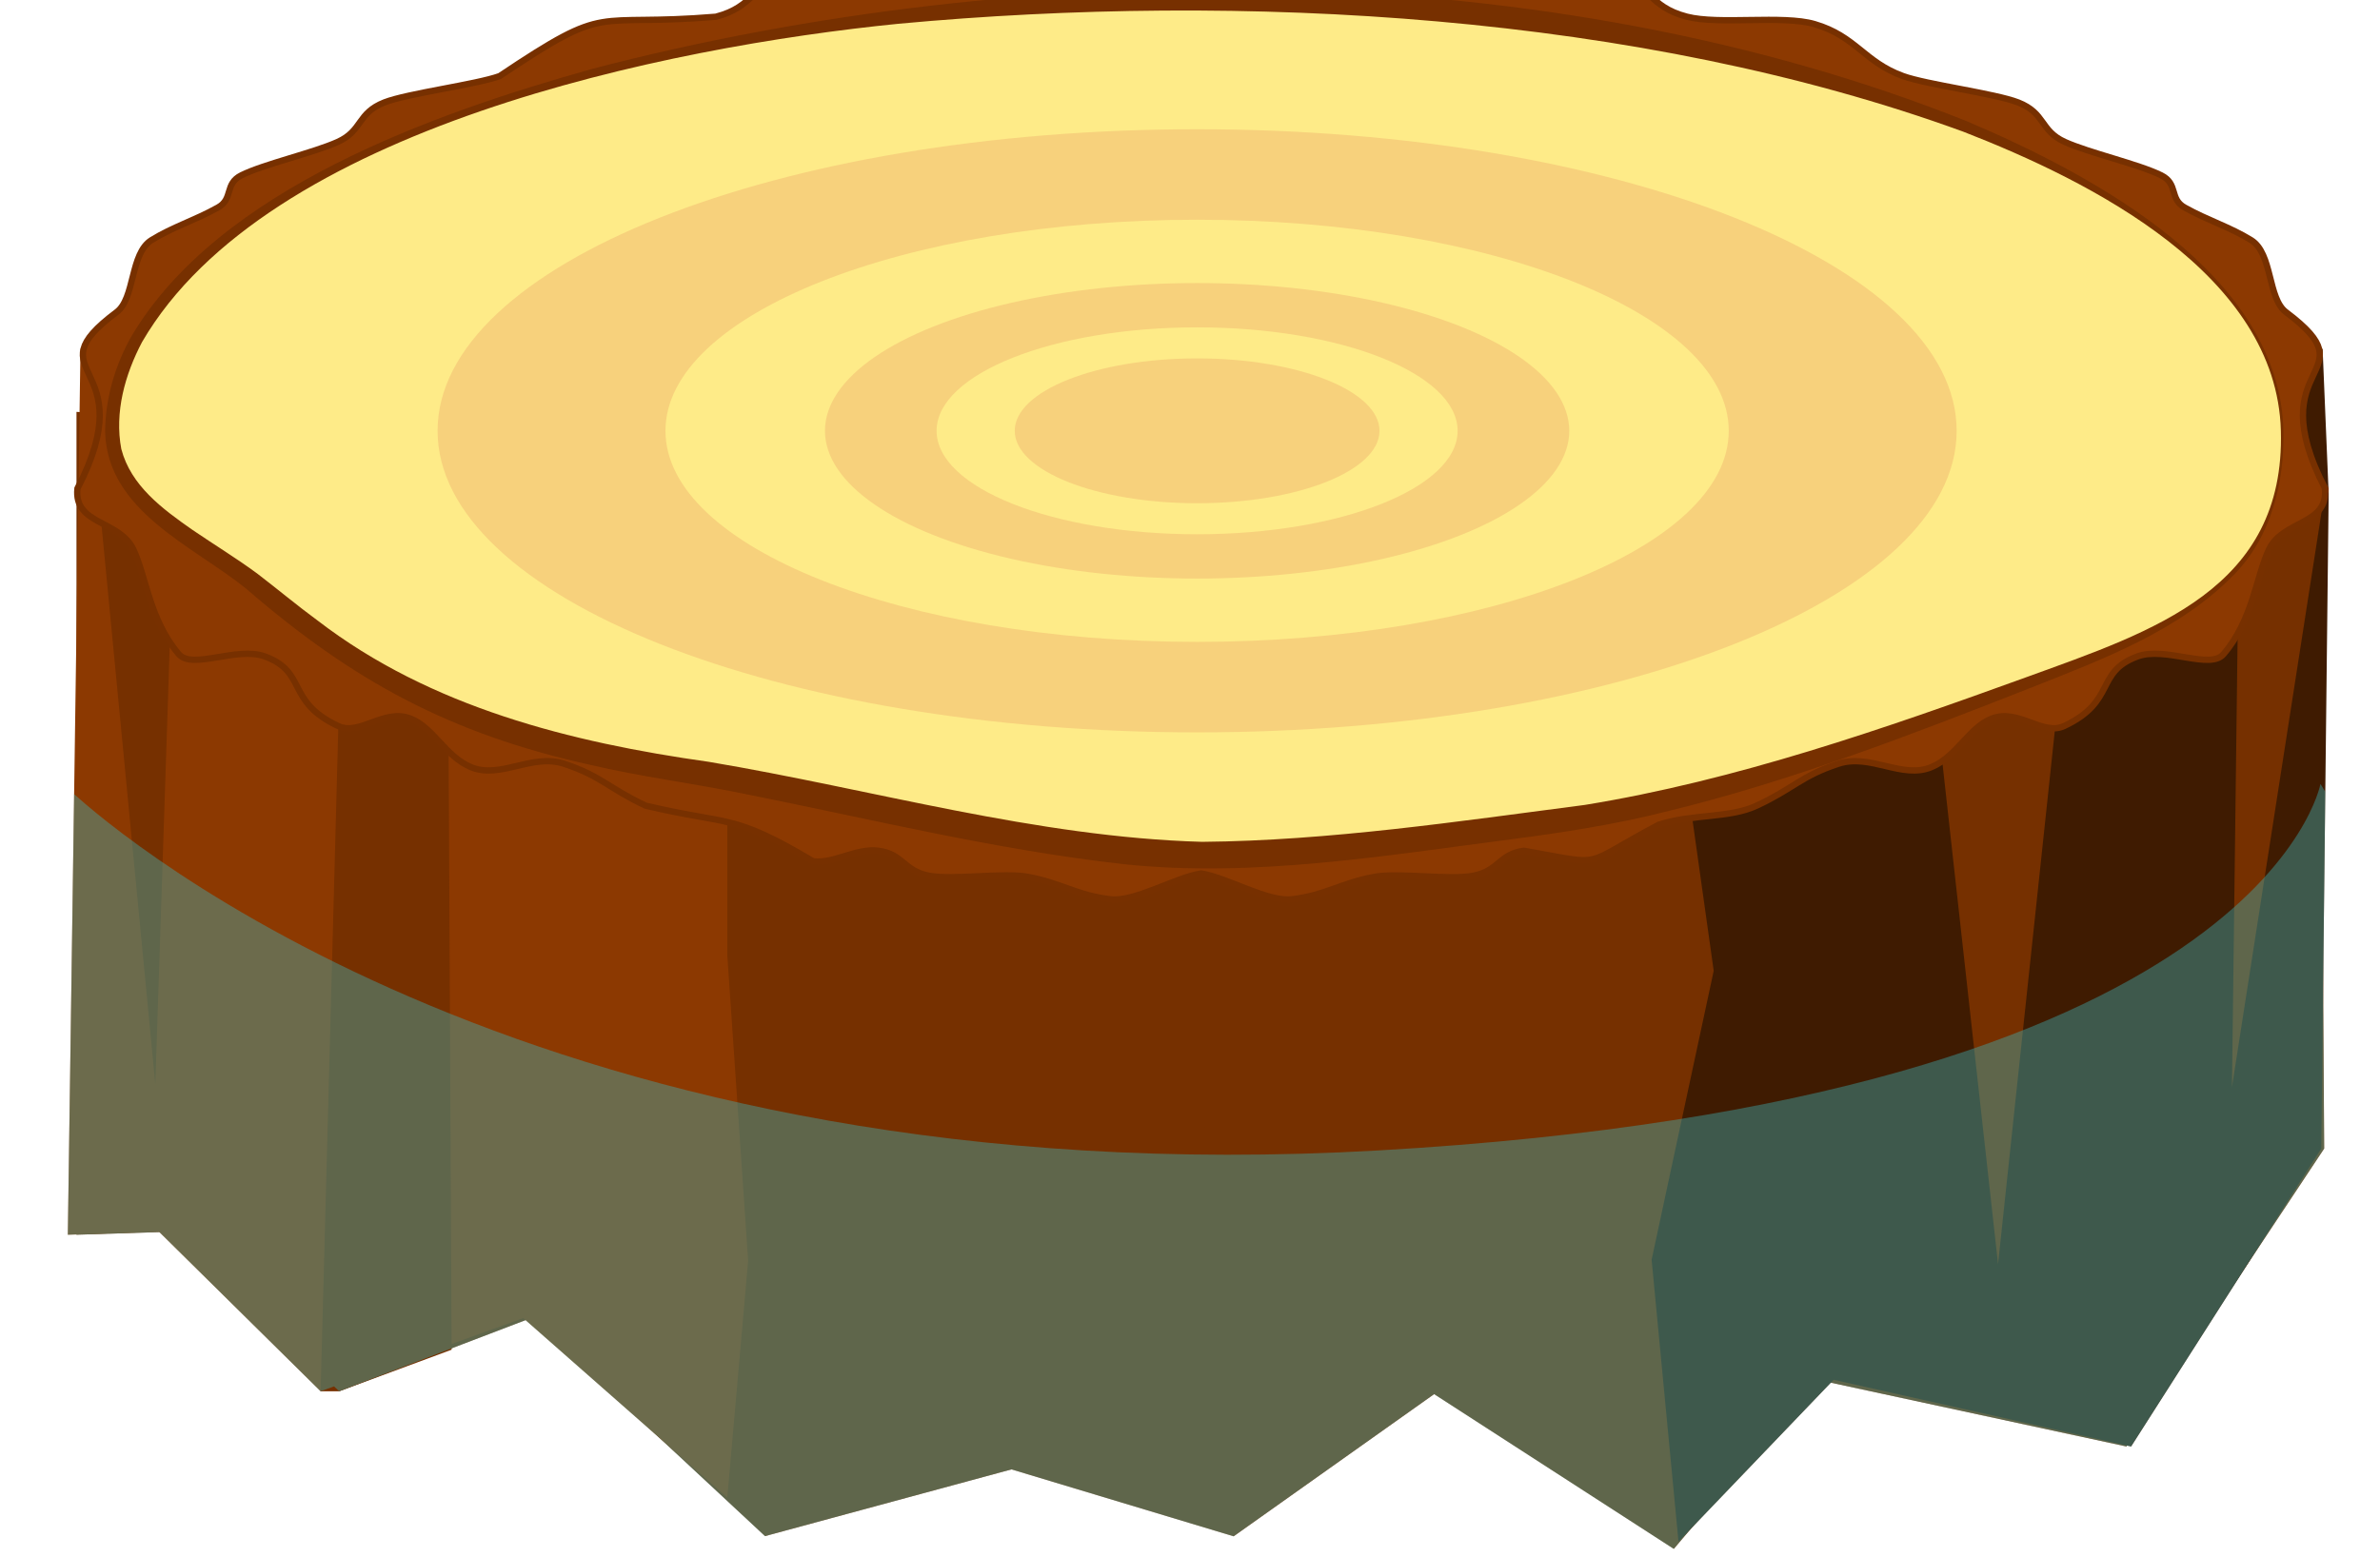
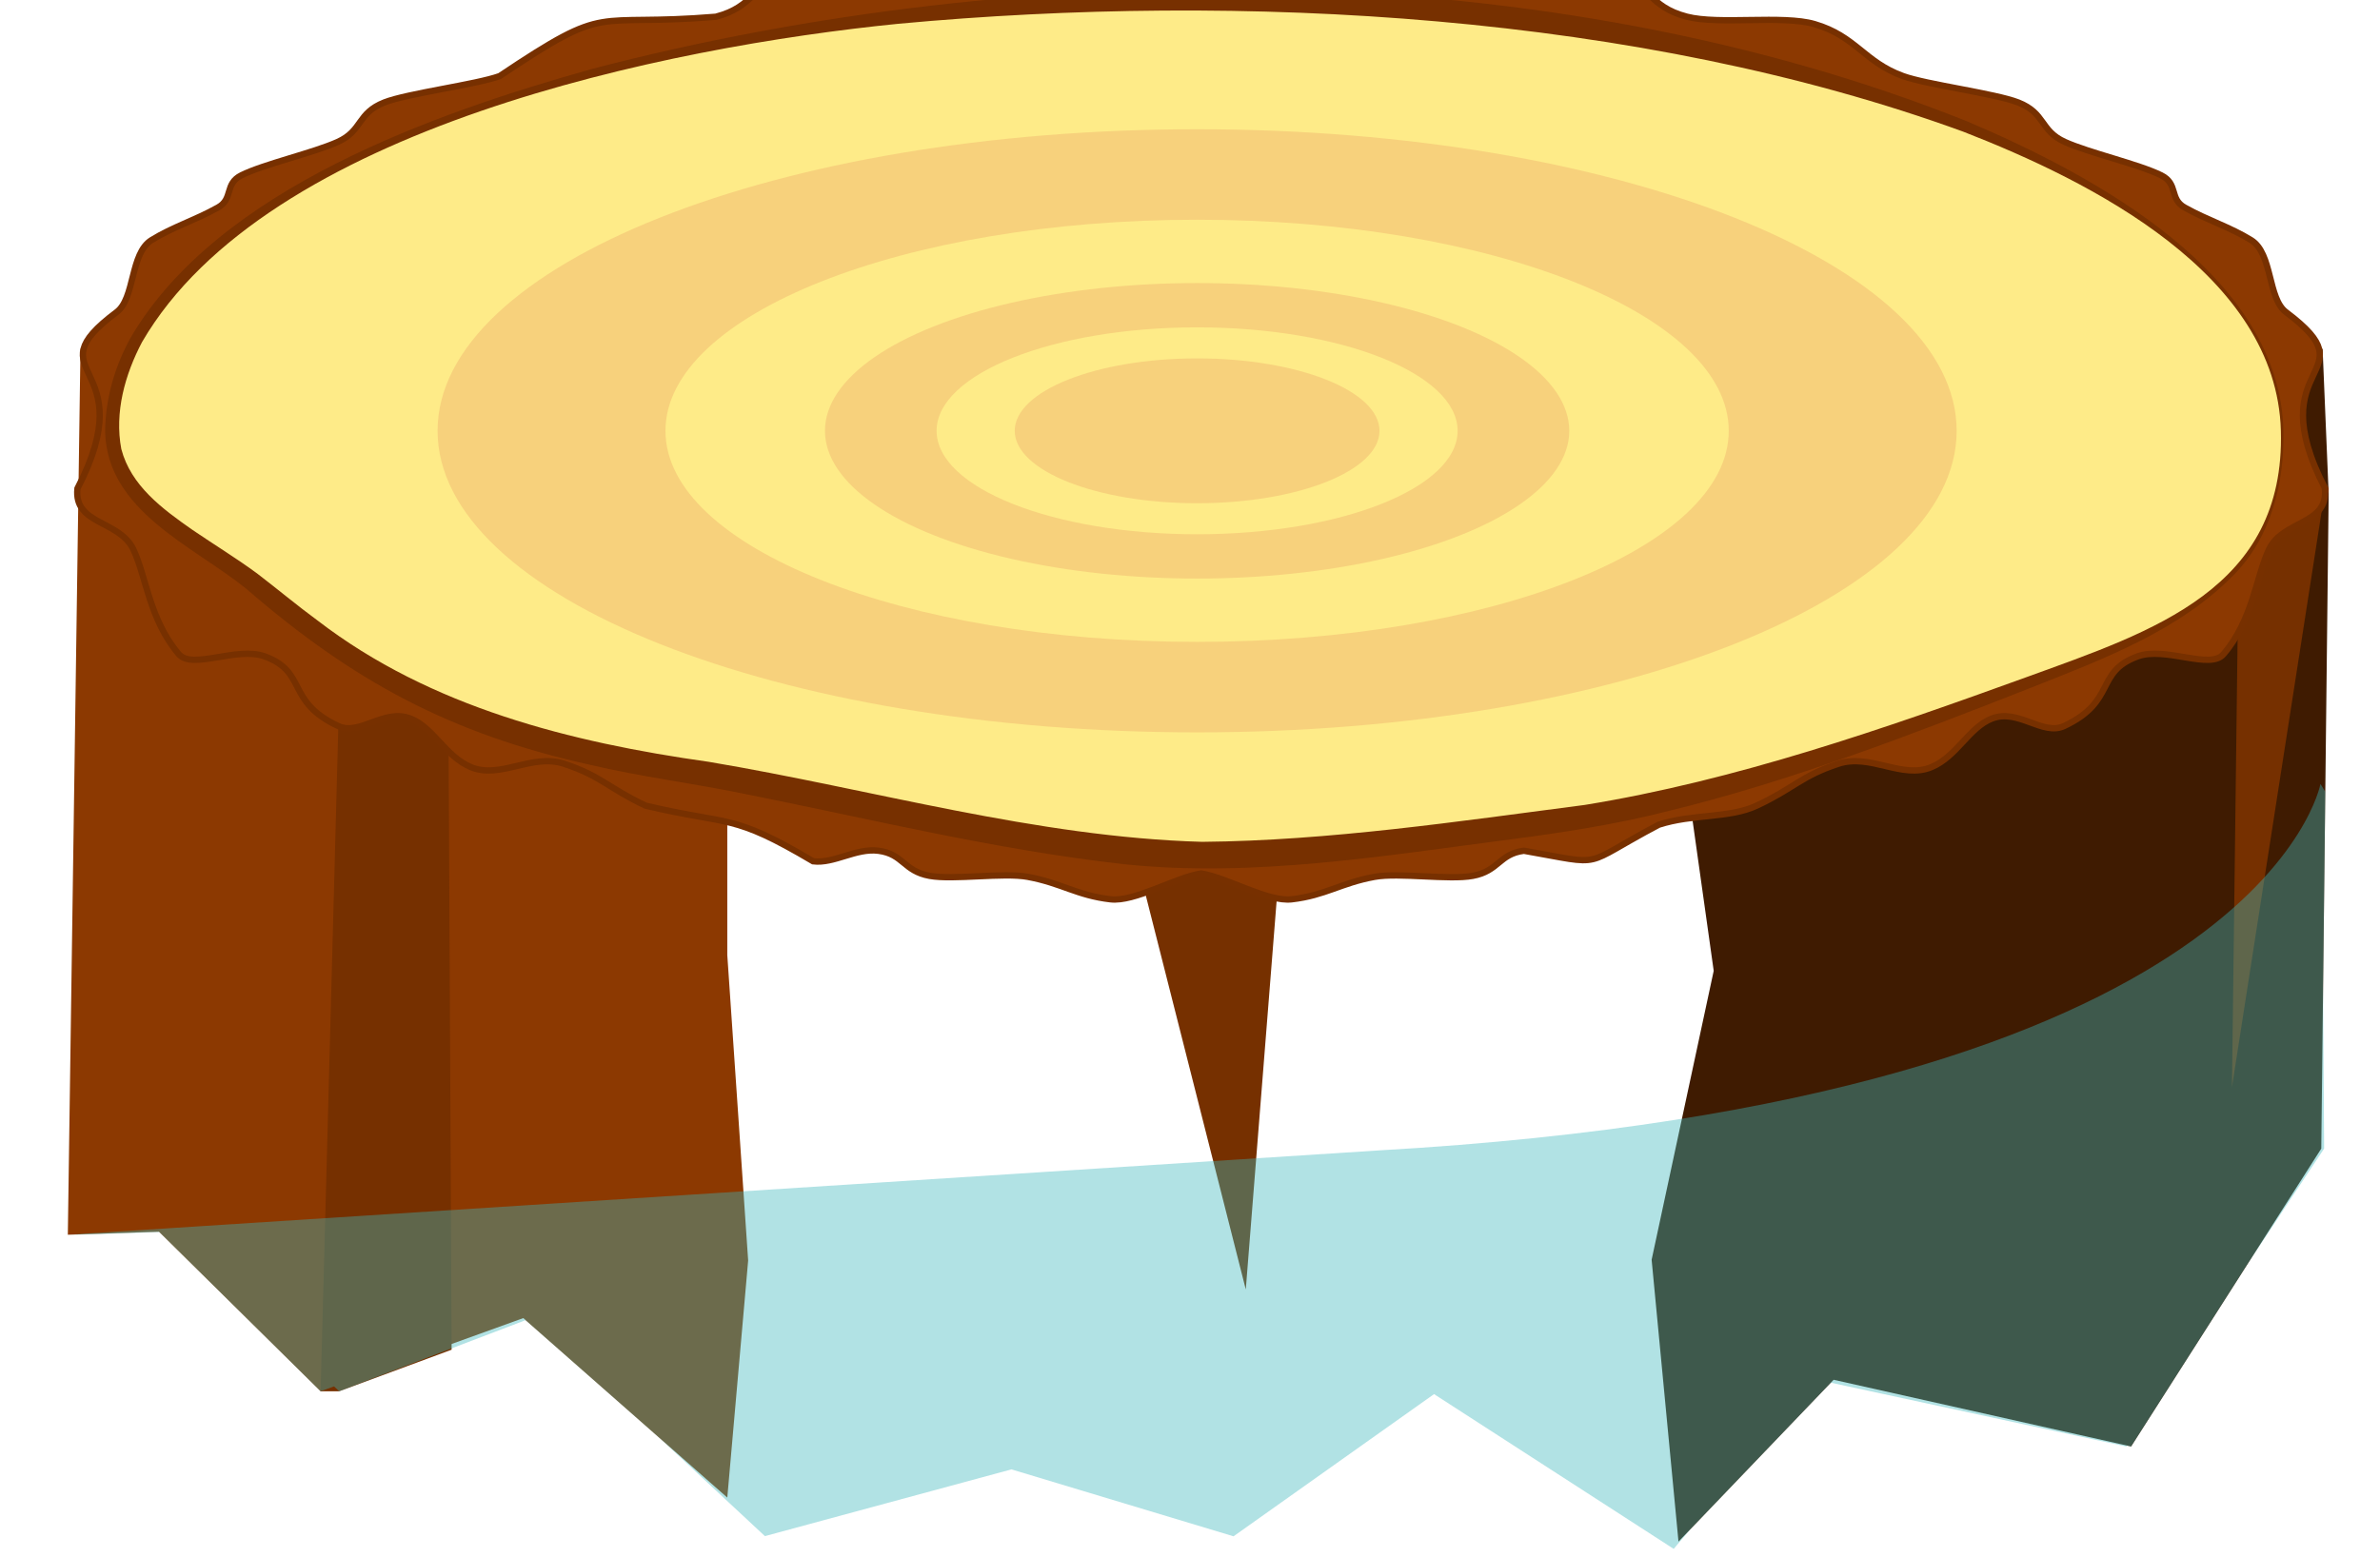
<svg xmlns="http://www.w3.org/2000/svg" xmlns:xlink="http://www.w3.org/1999/xlink" id="Game-layer" viewBox="0 0 376.49 246.45">
  <defs>
    <symbol id="platformLog" viewBox="0 0 357.64 252.36">
      <g>
-         <polygon points="1.37 72.44 1.37 202.65 16.35 202.17 42.93 227.42 73.25 215.84 110.29 250.34 149.28 239.78 184.42 250.37 216.14 227.87 254.05 252.36 276.75 225.6 325.66 236.16 356.93 189.02 356.19 72.44 339.19 76.71 319.54 113.62 293.85 106.94 273.39 131.55 248.34 131.35 222.08 126.47 177.85 144.02 150.65 126.18 118.05 134.89 89.06 99.07 57.71 110 24.19 74.02 1.37 72.44" style="fill: #763000;" />
        <polygon points="104.32 124.7 84.37 99.07 54.21 110 21.96 74.02 2 62.44 0 202.65 14.42 202.17 39.99 227.42 72.05 215.84 104.32 244.24 107.62 206.73 104.32 158.41 104.32 124.7" style="fill: #8c3901;" />
-         <polygon points="16.13 109.15 13.84 178.81 5.33 90.38 13.84 92.81 16.13 109.15" style="fill: #763000;" />
        <polygon points="42.79 122.17 39.99 227.42 42.93 227.42 60.71 220.84 60.24 126.51 61.34 114.31 42.34 114.31 42.79 122.17" style="fill: #763000;" />
        <polygon points="294.84 128.67 302.34 205.31 315.34 113.31 293.34 118.31 294.84 128.67" style="fill: #3f1a01;" />
        <polygon points="191.34 148.31 186.34 211.31 169.34 144.31 191.64 143.41 191.34 148.31" style="fill: #763000;" />
        <polygon points="320.5 113.62 295.79 106.94 255.79 128.38 260.36 160.89 250.54 206.61 254.79 251.21 279.33 225.6 326.39 236.16 356.47 189.02 357.64 85.44 356.68 62.44 339.4 76.71 320.5 113.62" style="fill: #3f1b01;" />
-         <polygon points="295.75 120.87 305.34 207.31 315.34 113.31 295.75 120.87" style="fill: #763000;" />
        <polygon points="343.35 99.09 342.34 179.31 357.09 84.58 343.35 99.09" style="fill: #763000;" />
        <path d="M357.09,84.58c-10.57-20.4,7.38-17.7-6.16-27.89-2.97-2.16-2.13-9.3-5.55-11.42-3.36-2.08-6.89-3.13-10.51-5.16-2.47-1.38-.99-3.75-3.72-5.1-3.59-1.78-11.4-3.54-15.24-5.28-3.96-1.79-3.03-4.54-7.38-6.25-3.64-1.42-14.47-2.81-18.22-4.17-6.16-2.23-7.45-6.31-14-8.23-5-1.46-15.14,.15-20.2-1.17-6.23-1.62-5.42-5.09-11.8-6.41-13.92,.8-11.05,4.25-26.34-1.64-6.46-.94-12.89,3.23-19.26,2.52-16.37-1.83-2.98-3.77-19-3.89h0c-.28,0-.52,0-.8,0h0c-16.02,.12-2.62,2.06-19,3.89-18.03-1.72-12.8-4.97-31.97,1.11-4.56,.02-9.11-2.92-13.63-1.98-6.38,1.32-5.57,4.79-11.8,6.41-20.01,1.66-16.49-2.47-34.2,9.39-3.75,1.35-14.58,2.74-18.22,4.16-4.35,1.7-3.42,4.45-7.38,6.25-3.84,1.74-11.65,3.5-15.24,5.28-2.73,1.35-1.25,3.72-3.72,5.1-3.62,2.03-7.15,3.08-10.51,5.16-3.42,2.12-2.58,9.26-5.55,11.42-13.54,10.15,4.4,7.57-6.17,27.89-.6,5.79,6.61,4.94,8.85,9.65,2.04,4.3,2.52,11.07,7.19,16.57,2.13,2.5,9.2-1.27,13.6,.35,6.79,2.5,3.27,7.1,11.6,11.01,3.39,1.6,7.24-2.79,11.41-1.19,3.67,1.4,5.54,6.01,9.6,7.7,4.65,1.94,9.64-2.22,14.74-.53,5.97,1.98,7,3.87,12.91,6.63,13.52,3.19,13.54,1.13,26.48,8.8,3.31,.41,6.77-2.13,10.33-1.67,3.95,.51,3.94,3.21,8.09,3.97,3.78,.69,11.69-.56,15.55,.16,5.37,1,7.73,2.93,13.06,3.55,3.84,.45,10.19-3.42,14.35-4.09,4.16,.67,10.51,4.54,14.35,4.09,5.34-.63,7.69-2.56,13.06-3.55,3.86-.71,11.78,.54,15.55-.16,4.15-.76,4.15-3.46,8.09-3.97,13.35,2.34,8.65,2.57,21.34-4.12,5.35-1.74,11.15-.99,15.47-3.01,5.91-2.76,6.94-4.65,12.91-6.63,5.1-1.69,10.09,2.47,14.74,.53,4.06-1.69,5.93-6.3,9.6-7.7,4.17-1.6,8.02,2.79,11.41,1.19,8.33-3.92,4.81-8.52,11.6-11.01,4.4-1.62,11.48,2.15,13.6-.35,4.68-5.5,5.15-12.27,7.19-16.57,2.24-4.71,9.45-3.86,8.85-9.65Z" style="fill: #8c3901; stroke: #773000; stroke-miterlimit: 10;" />
        <g>
          <path d="M350.28,75.44c0,17.68-7.16,27.46-34.94,37.87-19.91,7.46-52.17,20.33-80.97,24.02-16.62,2.13-37.34,5.28-55.74,5.28-21.57,0-62.22-10.58-81.24-13.47-38.25-5.8-52.91-17.37-66.65-28.63-9.45-7.74-23.75-13.22-23.75-25.08C7,37.79,83.85,7.27,178.64,7.27s171.64,30.52,171.64,68.17Z" style="fill: #feeb88;" />
          <path d="M350.48,75.44c.19,8.17-1.92,16.73-7.78,22.73-8.67,8.9-20.68,13.37-31.99,17.86-18.95,7.44-38.26,14.94-58.07,19.71-7.83,1.99-16.21,3.28-24.25,4.33-20.14,2.6-40.91,6.11-61.39,3.94-20.35-2.28-40.28-7.21-60.3-11.19-7.89-1.61-16.26-2.68-24.1-4.53-22.04-4.89-37.46-13.2-54.45-27.92-8.41-6.76-21.96-12.25-22.25-24.82,.04-5.28,1.59-10.53,4.17-15.08C23.92,37.11,58.03,25.15,83.02,18.15,151.61,.24,234.1-.08,300.47,26.48c20.07,8.53,49.48,24.26,50.01,48.96h0Zm-.4,0c-.67-24.76-30.06-39.49-50.26-47.34C248.53,9.39,185.54,6,131.4,11.03,94.83,14.68,31.45,27.5,11.75,61.38c-2.72,5.15-4.39,11.16-3.29,16.94,1.52,5.81,6.48,9.46,11.29,12.82,3.33,2.27,6.83,4.4,10.19,6.87,3.29,2.52,6.34,5.08,9.65,7.51,17.79,13.65,39.96,19.22,61.81,22.3,25.92,4.35,51.71,11.91,78.03,12.66,20.11-.18,40.46-3.23,60.53-5.84,23.98-3.9,47.31-12.04,70.12-20.31,19.69-7.16,40.7-13.87,40-38.89h0Z" style="fill: #773000;" />
        </g>
        <path d="M298.79,75.44c0,26.36-53.79,47.72-120.15,47.72-66.36,0-120.15-21.37-120.15-47.72S112.28,27.72,178.64,27.72s120.15,21.37,120.15,47.72Z" style="fill: #f7d17c;" />
        <path d="M262.74,75.44c0,18.45-37.65,33.4-84.1,33.4-46.45,0-84.1-14.96-84.1-33.4s37.65-33.4,84.1-33.4c46.45,0,84.1,14.96,84.1,33.4Z" style="fill: #feeb88;" />
        <ellipse cx="178.64" cy="75.44" rx="58.87" ry="23.38" style="fill: #f7d17c;" />
        <path d="M219.85,75.44c0,9.04-18.45,16.37-41.21,16.37-22.76,0-41.21-7.33-41.21-16.37s18.45-16.37,41.21-16.37c22.76,0,41.21,7.33,41.21,16.37Z" style="fill: #feeb88;" />
        <ellipse cx="178.64" cy="75.44" rx="28.85" ry="11.46" style="fill: #f7d17c;" />
-         <path d="M356.76,162.92l.34-30.37-.76-1.24s-9,50-149,58C75.25,196.86,8.15,139.43,.99,132.92L0,202.65l1.36-.05v.05l13.12-.42,25.5,25.19,2.13-.77,.81,.77,29.48-11.25,21.38,18.81,16.49,15.36,39-10.56,35.13,10.59,31.72-22.5,37.91,24.49,2.74-3.23,22.11-23.07,46.77,10.1,.09-.14,.63,.14,18.45-28.91,12.1-18.23-.17-26.1Z" style="fill: #3cb6bc; opacity: .4;" />
+         <path d="M356.76,162.92l.34-30.37-.76-1.24s-9,50-149,58L0,202.65l1.36-.05v.05l13.12-.42,25.5,25.19,2.13-.77,.81,.77,29.48-11.25,21.38,18.81,16.49,15.36,39-10.56,35.13,10.59,31.72-22.5,37.91,24.49,2.74-3.23,22.11-23.07,46.77,10.1,.09-.14,.63,.14,18.45-28.91,12.1-18.23-.17-26.1Z" style="fill: #3cb6bc; opacity: .4;" />
      </g>
    </symbol>
  </defs>
  <use width="357.64" height="252.36" transform="translate(10.73 -7.27)" xlink:href="#platformLog" />
</svg>